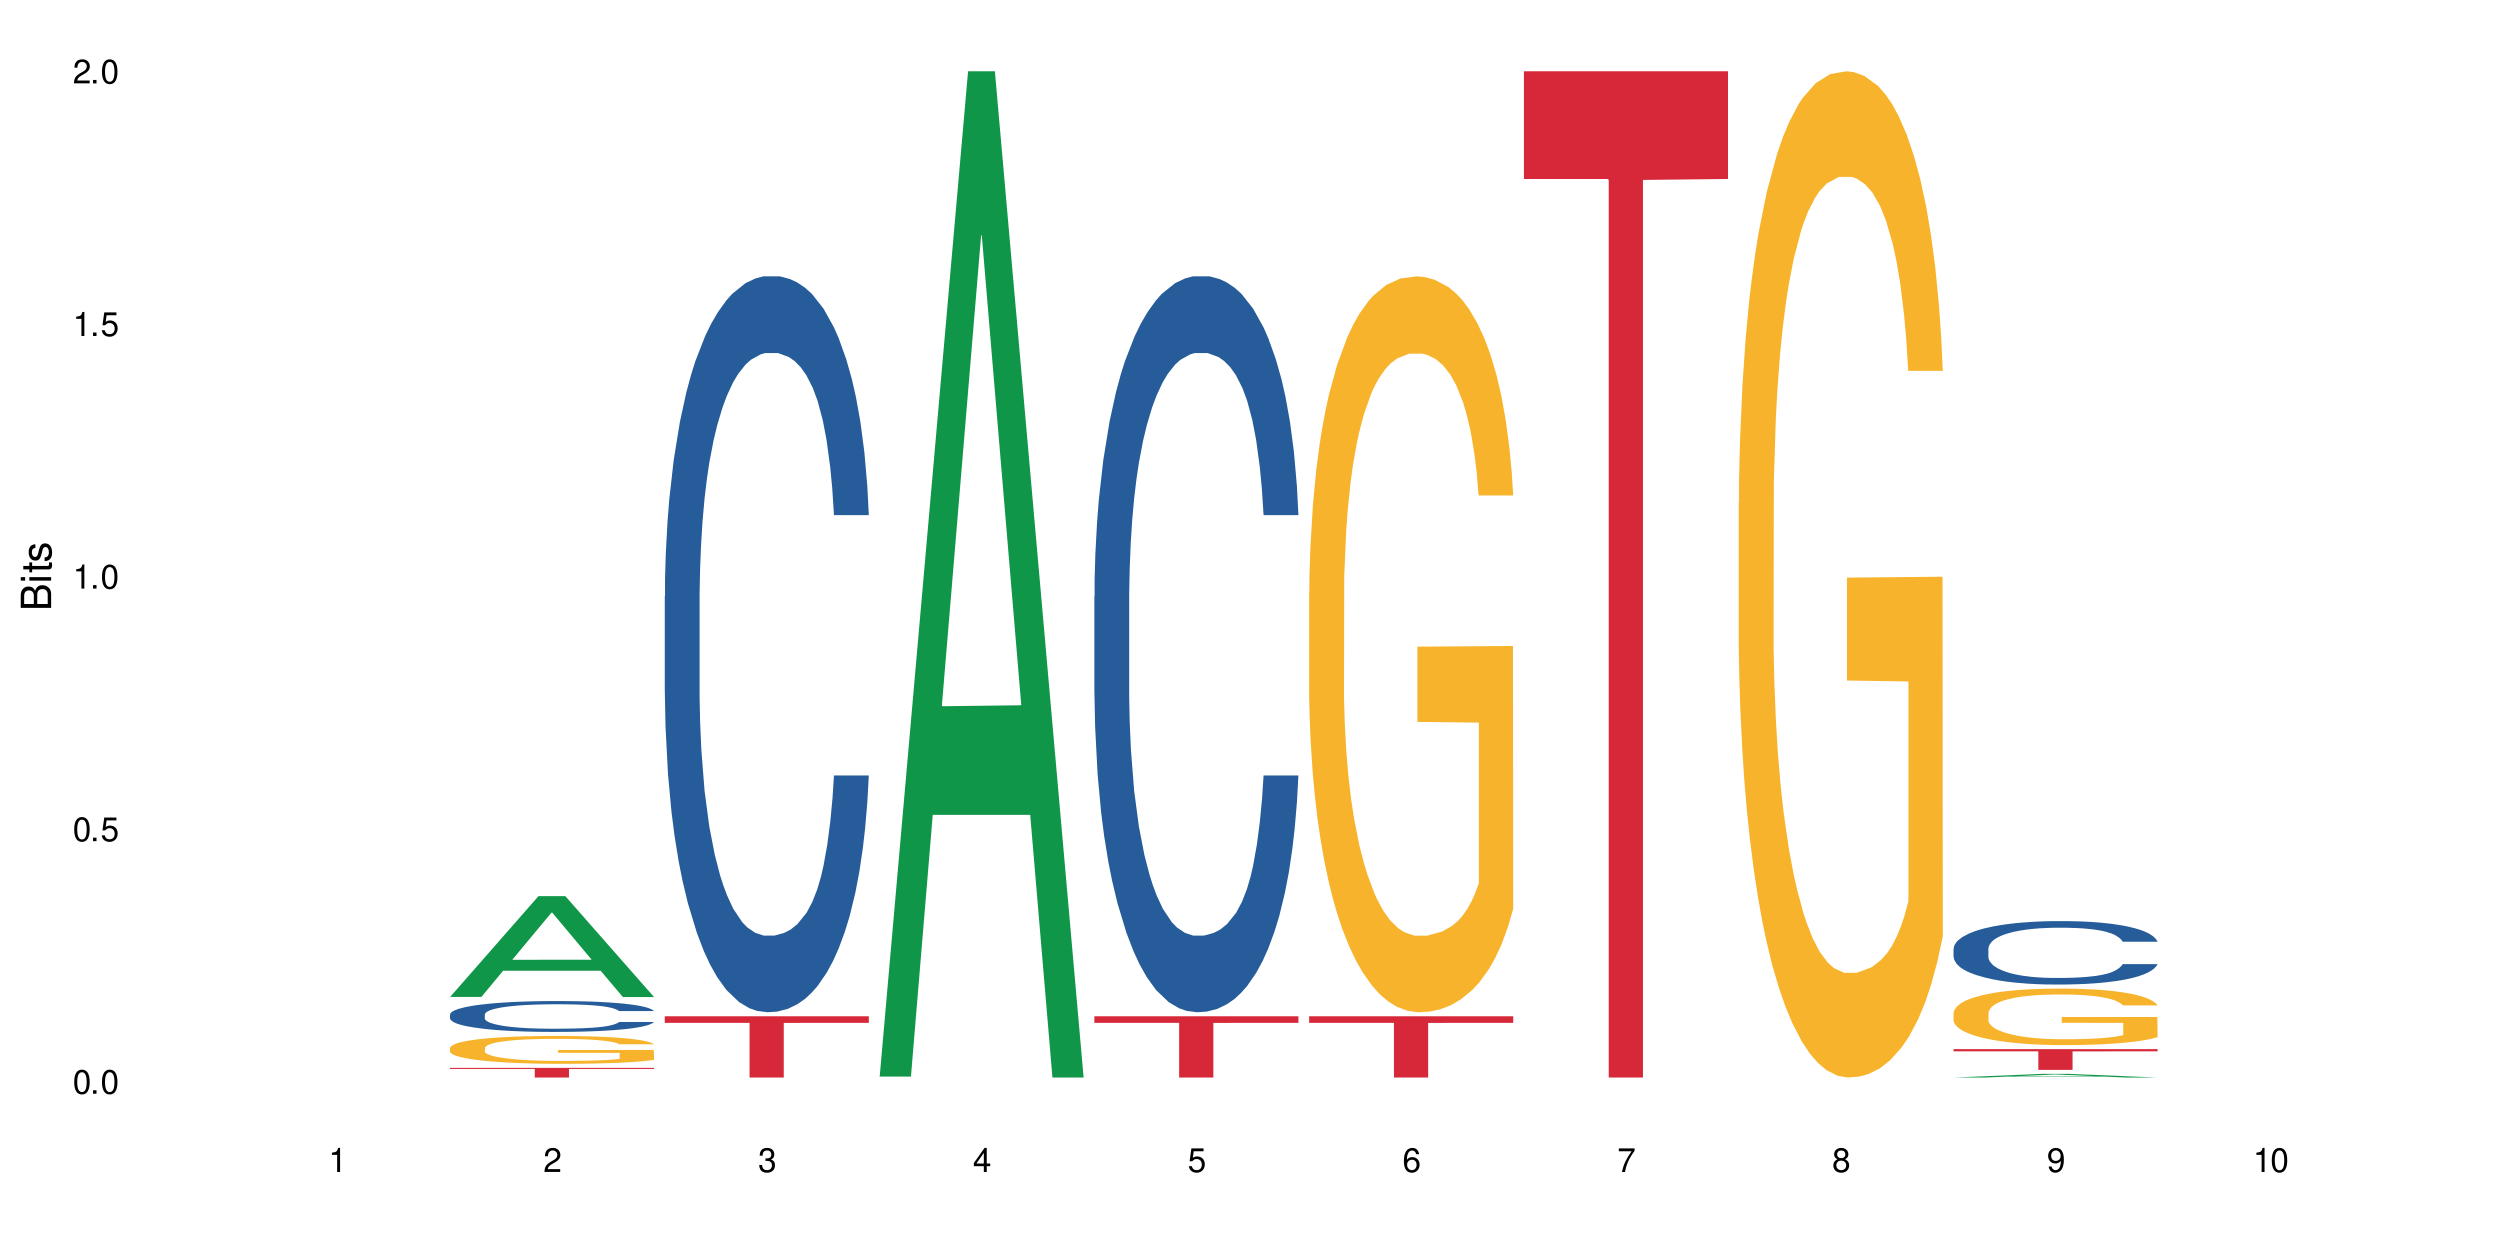
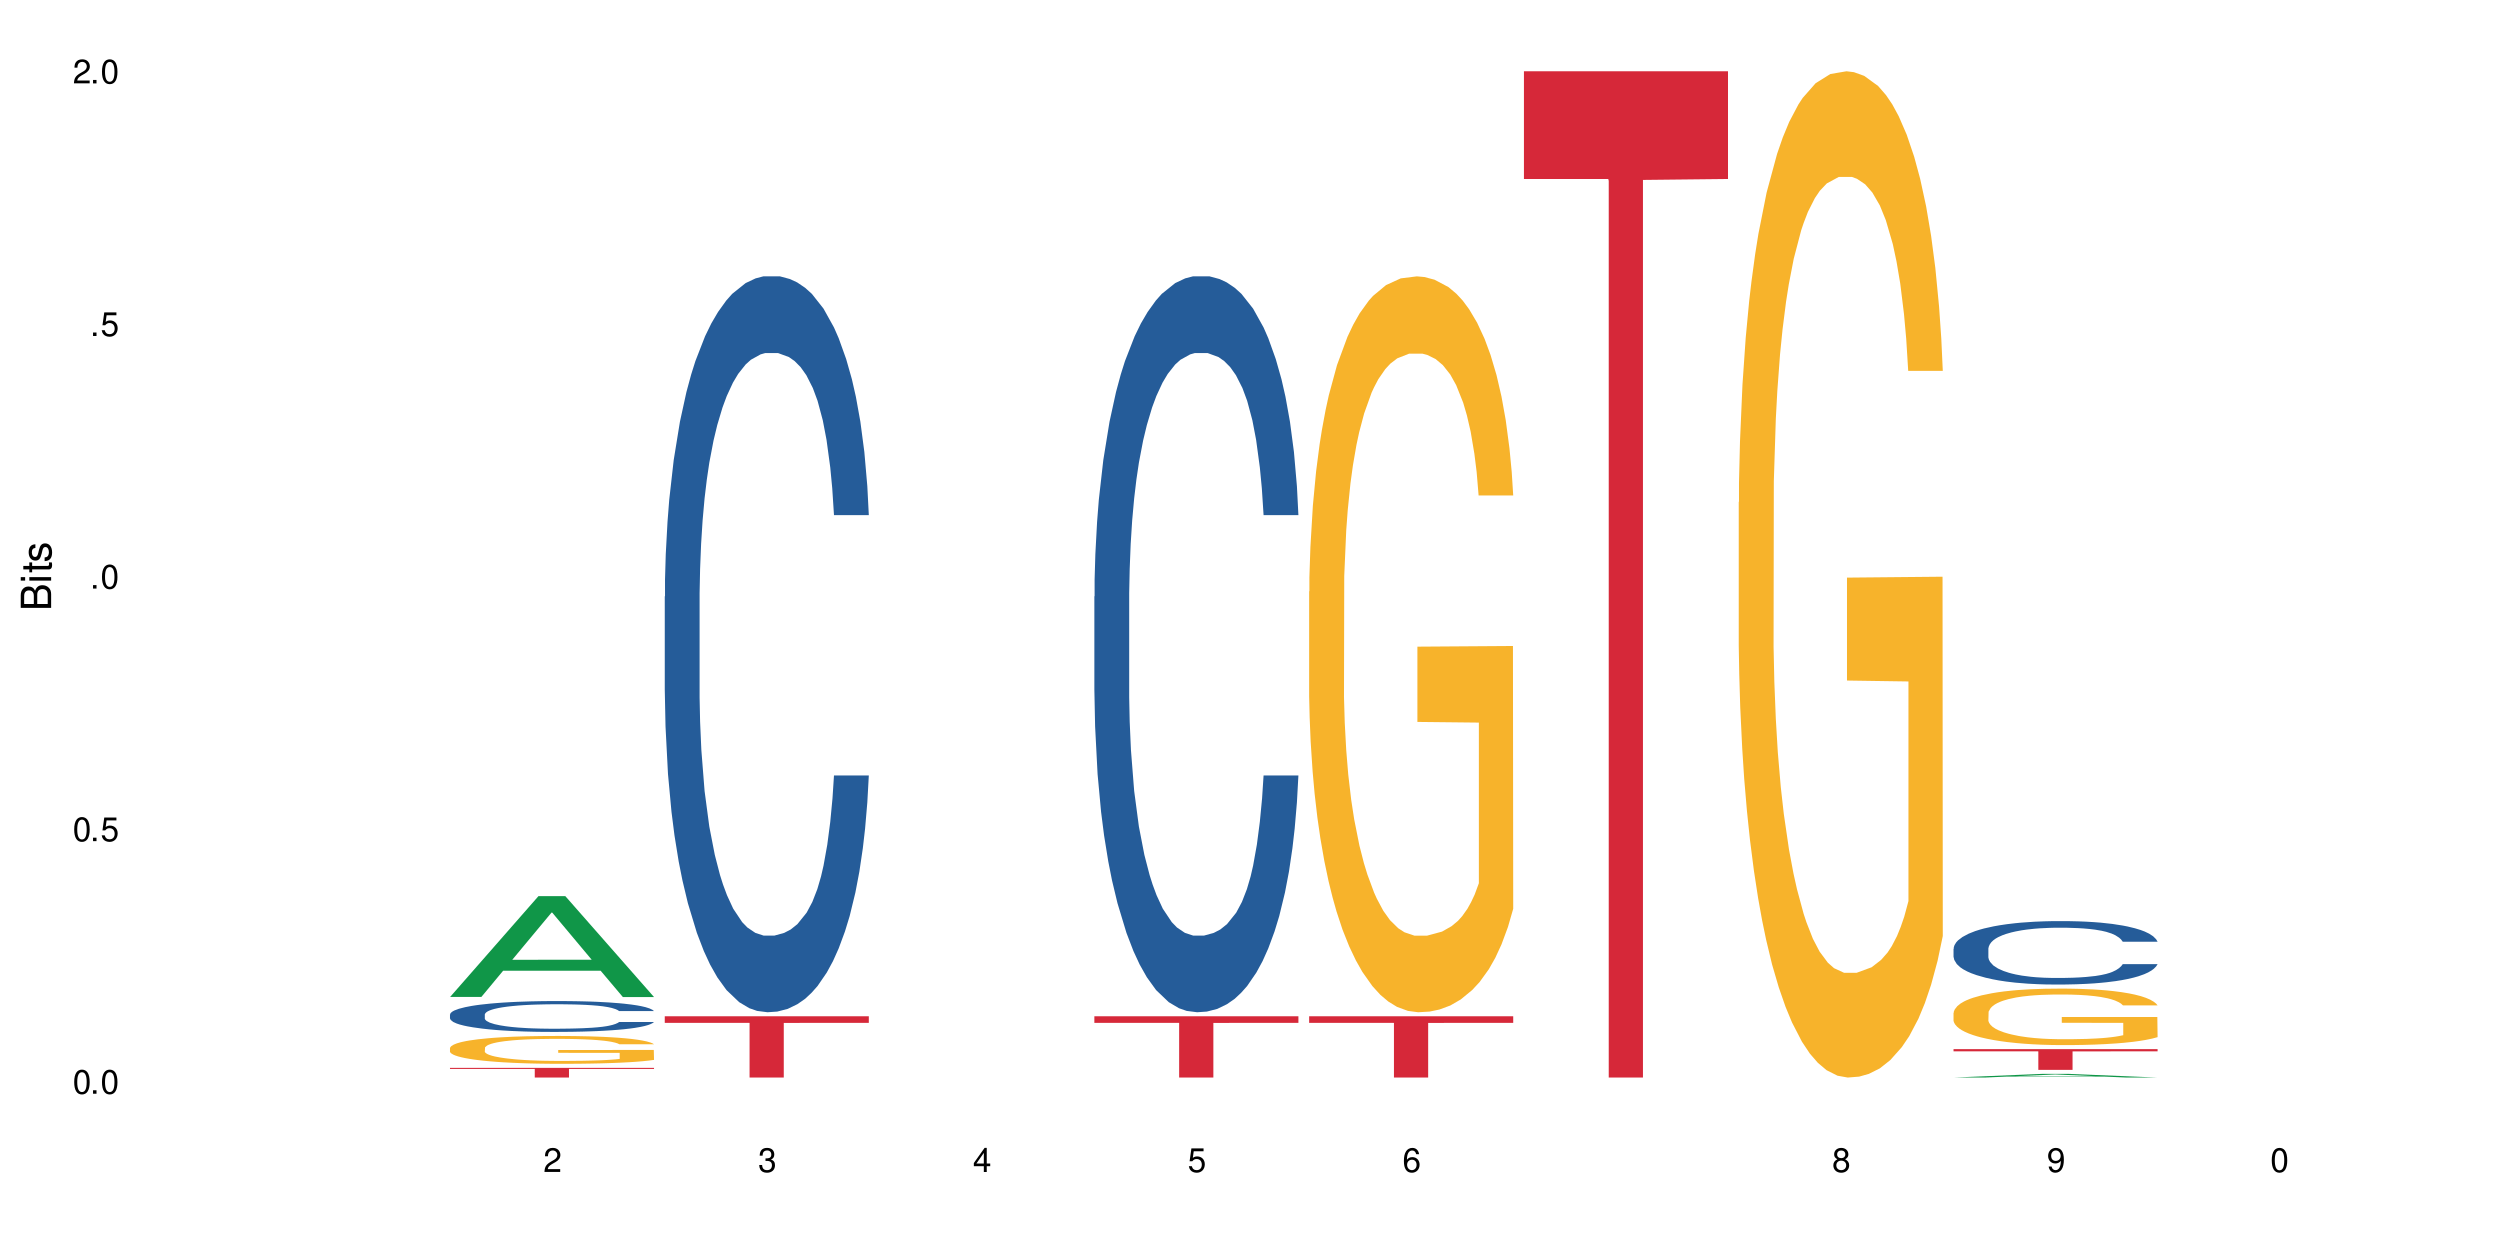
<svg xmlns="http://www.w3.org/2000/svg" xmlns:xlink="http://www.w3.org/1999/xlink" width="720" height="360" viewBox="0 0 720 360">
  <defs>
    <g>
      <g id="glyph-0-0">
</g>
      <g id="glyph-0-1">
        <path d="M 2.641 -6.938 C 2 -6.938 1.422 -6.656 1.078 -6.172 C 0.641 -5.562 0.406 -4.641 0.406 -3.359 C 0.406 -1.016 1.188 0.219 2.641 0.219 C 4.078 0.219 4.859 -1.016 4.859 -3.297 C 4.859 -4.641 4.656 -5.547 4.203 -6.172 C 3.844 -6.656 3.281 -6.938 2.641 -6.938 Z M 2.641 -6.188 C 3.547 -6.188 4 -5.25 4 -3.375 C 4 -1.406 3.562 -0.484 2.625 -0.484 C 1.734 -0.484 1.281 -1.438 1.281 -3.344 C 1.281 -5.25 1.734 -6.188 2.641 -6.188 Z M 2.641 -6.188 " />
      </g>
      <g id="glyph-0-2">
        <path d="M 1.828 -1 L 0.828 -1 L 0.828 0 L 1.828 0 Z M 1.828 -1 " />
      </g>
      <g id="glyph-0-3">
        <path d="M 4.562 -6.797 L 1.062 -6.797 L 0.547 -3.094 L 1.328 -3.094 C 1.719 -3.562 2.047 -3.734 2.578 -3.734 C 3.484 -3.734 4.062 -3.109 4.062 -2.094 C 4.062 -1.125 3.484 -0.531 2.578 -0.531 C 1.828 -0.531 1.375 -0.906 1.188 -1.672 L 0.328 -1.672 C 0.453 -1.109 0.547 -0.844 0.75 -0.594 C 1.125 -0.078 1.828 0.219 2.594 0.219 C 3.969 0.219 4.922 -0.781 4.922 -2.219 C 4.922 -3.562 4.031 -4.484 2.719 -4.484 C 2.25 -4.484 1.859 -4.359 1.469 -4.062 L 1.734 -5.969 L 4.562 -5.969 Z M 4.562 -6.797 " />
      </g>
      <g id="glyph-0-4">
-         <path d="M 2.484 -4.938 L 2.484 0 L 3.328 0 L 3.328 -6.938 L 2.766 -6.938 C 2.469 -5.875 2.281 -5.734 0.984 -5.562 L 0.984 -4.938 Z M 2.484 -4.938 " />
-       </g>
+         </g>
      <g id="glyph-0-5">
        <path d="M 4.859 -0.828 L 1.281 -0.828 C 1.359 -1.406 1.672 -1.781 2.5 -2.281 L 3.469 -2.828 C 4.406 -3.344 4.906 -4.062 4.906 -4.906 C 4.906 -5.484 4.672 -6.031 4.266 -6.406 C 3.859 -6.766 3.375 -6.938 2.719 -6.938 C 1.859 -6.938 1.219 -6.625 0.844 -6.031 C 0.609 -5.672 0.5 -5.234 0.484 -4.531 L 1.328 -4.531 C 1.359 -5.016 1.406 -5.281 1.531 -5.516 C 1.75 -5.938 2.188 -6.203 2.703 -6.203 C 3.469 -6.203 4.031 -5.641 4.031 -4.891 C 4.031 -4.344 3.719 -3.859 3.125 -3.516 L 2.234 -3 C 0.812 -2.172 0.406 -1.531 0.328 -0.016 L 4.859 -0.016 Z M 4.859 -0.828 " />
      </g>
      <g id="glyph-0-6">
        <path d="M 2.125 -3.188 L 2.578 -3.188 C 3.5 -3.188 3.984 -2.766 3.984 -1.922 C 3.984 -1.062 3.469 -0.531 2.594 -0.531 C 1.656 -0.531 1.203 -1 1.156 -2.016 L 0.312 -2.016 C 0.344 -1.453 0.438 -1.094 0.609 -0.781 C 0.953 -0.109 1.625 0.219 2.547 0.219 C 3.953 0.219 4.859 -0.625 4.859 -1.938 C 4.859 -2.828 4.516 -3.297 3.703 -3.594 C 4.344 -3.844 4.656 -4.328 4.656 -5.031 C 4.656 -6.219 3.875 -6.938 2.578 -6.938 C 1.203 -6.938 0.484 -6.172 0.453 -4.703 L 1.297 -4.703 C 1.312 -5.125 1.344 -5.359 1.453 -5.578 C 1.641 -5.969 2.062 -6.203 2.594 -6.203 C 3.344 -6.203 3.797 -5.75 3.797 -5 C 3.797 -4.516 3.609 -4.219 3.25 -4.047 C 3.016 -3.953 2.703 -3.922 2.125 -3.906 Z M 2.125 -3.188 " />
      </g>
      <g id="glyph-0-7">
        <path d="M 3.141 -1.672 L 3.141 0 L 3.984 0 L 3.984 -1.672 L 4.984 -1.672 L 4.984 -2.438 L 3.984 -2.438 L 3.984 -6.938 L 3.359 -6.938 L 0.266 -2.578 L 0.266 -1.672 Z M 3.141 -2.438 L 1 -2.438 L 3.141 -5.5 Z M 3.141 -2.438 " />
      </g>
      <g id="glyph-0-8">
        <path d="M 4.781 -5.125 C 4.609 -6.266 3.891 -6.938 2.844 -6.938 C 2.094 -6.938 1.422 -6.578 1.031 -5.953 C 0.594 -5.266 0.406 -4.422 0.406 -3.172 C 0.406 -2 0.578 -1.25 0.984 -0.641 C 1.359 -0.078 1.953 0.219 2.703 0.219 C 3.984 0.219 4.922 -0.75 4.922 -2.094 C 4.922 -3.375 4.062 -4.281 2.844 -4.281 C 2.172 -4.281 1.641 -4.031 1.281 -3.516 C 1.281 -5.234 1.828 -6.188 2.797 -6.188 C 3.391 -6.188 3.797 -5.797 3.938 -5.125 Z M 2.734 -3.531 C 3.547 -3.531 4.062 -2.953 4.062 -2.031 C 4.062 -1.156 3.484 -0.531 2.703 -0.531 C 1.922 -0.531 1.328 -1.188 1.328 -2.078 C 1.328 -2.938 1.906 -3.531 2.734 -3.531 Z M 2.734 -3.531 " />
      </g>
      <g id="glyph-0-9">
-         <path d="M 4.984 -6.797 L 0.438 -6.797 L 0.438 -5.969 L 4.109 -5.969 C 2.5 -3.656 1.828 -2.234 1.328 0 L 2.219 0 C 2.594 -2.172 3.453 -4.047 4.984 -6.094 Z M 4.984 -6.797 " />
-       </g>
+         </g>
      <g id="glyph-0-10">
        <path d="M 3.75 -3.656 C 4.469 -4.094 4.688 -4.438 4.688 -5.078 C 4.688 -6.172 3.844 -6.938 2.641 -6.938 C 1.438 -6.938 0.594 -6.172 0.594 -5.094 C 0.594 -4.438 0.812 -4.094 1.516 -3.656 C 0.734 -3.266 0.359 -2.703 0.359 -1.922 C 0.359 -0.656 1.281 0.219 2.641 0.219 C 3.984 0.219 4.922 -0.656 4.922 -1.922 C 4.922 -2.703 4.531 -3.266 3.75 -3.656 Z M 2.641 -6.188 C 3.359 -6.188 3.812 -5.75 3.812 -5.062 C 3.812 -4.406 3.344 -3.984 2.641 -3.984 C 1.922 -3.984 1.453 -4.406 1.453 -5.078 C 1.453 -5.75 1.922 -6.188 2.641 -6.188 Z M 2.641 -3.266 C 3.484 -3.266 4.062 -2.719 4.062 -1.906 C 4.062 -1.078 3.484 -0.531 2.625 -0.531 C 1.797 -0.531 1.219 -1.094 1.219 -1.906 C 1.219 -2.719 1.781 -3.266 2.641 -3.266 Z M 2.641 -3.266 " />
      </g>
      <g id="glyph-0-11">
        <path d="M 0.516 -1.578 C 0.672 -0.453 1.406 0.219 2.438 0.219 C 3.188 0.219 3.859 -0.141 4.266 -0.766 C 4.688 -1.453 4.891 -2.297 4.891 -3.547 C 4.891 -4.719 4.703 -5.453 4.312 -6.078 C 3.938 -6.641 3.344 -6.938 2.594 -6.938 C 1.297 -6.938 0.359 -5.969 0.359 -4.625 C 0.359 -3.344 1.234 -2.453 2.453 -2.453 C 3.094 -2.453 3.578 -2.672 4.016 -3.203 C 4 -1.484 3.469 -0.531 2.5 -0.531 C 1.906 -0.531 1.484 -0.906 1.359 -1.578 Z M 2.578 -6.203 C 3.375 -6.203 3.969 -5.531 3.969 -4.641 C 3.969 -3.797 3.391 -3.188 2.547 -3.188 C 1.734 -3.188 1.234 -3.766 1.234 -4.688 C 1.234 -5.562 1.797 -6.203 2.578 -6.203 Z M 2.578 -6.203 " />
      </g>
      <g id="glyph-1-0">
</g>
      <g id="glyph-1-1">
        <path d="M 0 -0.953 L 0 -4.891 C 0 -5.719 -0.234 -6.344 -0.734 -6.797 C -1.188 -7.234 -1.812 -7.469 -2.5 -7.469 C -3.547 -7.469 -4.188 -7 -4.625 -5.875 C -4.984 -6.688 -5.625 -7.094 -6.531 -7.094 C -7.172 -7.094 -7.734 -6.859 -8.141 -6.391 C -8.562 -5.922 -8.75 -5.344 -8.75 -4.5 L -8.75 -0.953 Z M -4.984 -2.062 L -7.766 -2.062 L -7.766 -4.219 C -7.766 -4.844 -7.688 -5.203 -7.453 -5.5 C -7.219 -5.812 -6.859 -5.969 -6.375 -5.969 C -5.891 -5.969 -5.531 -5.812 -5.297 -5.5 C -5.062 -5.203 -4.984 -4.844 -4.984 -4.219 Z M -0.984 -2.062 L -4 -2.062 L -4 -4.781 C -4 -5.766 -3.438 -6.359 -2.484 -6.359 C -1.547 -6.359 -0.984 -5.766 -0.984 -4.781 Z M -0.984 -2.062 " />
      </g>
      <g id="glyph-1-2">
        <path d="M -6.281 -1.797 L -6.281 -0.797 L 0 -0.797 L 0 -1.797 Z M -8.75 -1.797 L -8.75 -0.797 L -7.484 -0.797 L -7.484 -1.797 Z M -8.75 -1.797 " />
      </g>
      <g id="glyph-1-3">
        <path d="M -6.281 -3.047 L -6.281 -2.016 L -8.016 -2.016 L -8.016 -1.016 L -6.281 -1.016 L -6.281 -0.172 L -5.469 -0.172 L -5.469 -1.016 L -0.719 -1.016 C -0.078 -1.016 0.281 -1.453 0.281 -2.234 C 0.281 -2.5 0.25 -2.719 0.188 -3.047 L -0.641 -3.047 C -0.609 -2.906 -0.594 -2.766 -0.594 -2.562 C -0.594 -2.141 -0.719 -2.016 -1.156 -2.016 L -5.469 -2.016 L -5.469 -3.047 Z M -6.281 -3.047 " />
      </g>
      <g id="glyph-1-4">
        <path d="M -4.531 -5.25 C -5.766 -5.25 -6.469 -4.422 -6.469 -2.969 C -6.469 -1.516 -5.719 -0.562 -4.547 -0.562 C -3.562 -0.562 -3.094 -1.062 -2.734 -2.562 L -2.516 -3.484 C -2.344 -4.188 -2.094 -4.469 -1.641 -4.469 C -1.047 -4.469 -0.641 -3.875 -0.641 -3 C -0.641 -2.453 -0.797 -2 -1.062 -1.75 C -1.25 -1.594 -1.422 -1.531 -1.875 -1.469 L -1.875 -0.406 C -0.422 -0.453 0.281 -1.266 0.281 -2.922 C 0.281 -4.5 -0.5 -5.516 -1.719 -5.516 C -2.656 -5.516 -3.172 -4.984 -3.469 -3.734 L -3.703 -2.766 C -3.891 -1.953 -4.156 -1.609 -4.594 -1.609 C -5.188 -1.609 -5.547 -2.125 -5.547 -2.938 C -5.547 -3.75 -5.203 -4.172 -4.531 -4.203 Z M -4.531 -5.25 " />
      </g>
    </g>
  </defs>
  <rect x="-72" y="-36" width="864" height="432" fill="rgb(100%, 100%, 100%)" fill-opacity="1" />
  <path fill-rule="nonzero" fill="rgb(6.275%, 58.824%, 28.235%)" fill-opacity="1" d="M 129.594 287.121 L 129.656 287.094 L 155.082 258.078 L 162.805 258.078 L 188.359 287.148 L 179.383 287.148 L 172.977 279.562 L 144.91 279.562 L 138.633 287.121 L 129.594 287.121 L 147.613 276.422 L 170.402 276.395 L 159.039 262.828 L 158.914 262.801 L 158.789 262.883 L 147.547 276.395 L 147.613 276.422 Z M 129.594 287.121 " />
  <path fill-rule="nonzero" fill="rgb(14.51%, 36.078%, 60%)" fill-opacity="1" d="M 129.594 292.176 L 129.664 292.168 L 129.664 291.973 L 129.879 291.664 L 130.379 291.273 L 130.883 291.008 L 132.172 290.527 L 133.965 290.066 L 135.828 289.707 L 137.188 289.496 L 138.406 289.336 L 141.203 289.035 L 142.992 288.883 L 144.93 288.742 L 147.293 288.605 L 149.016 288.523 L 152.883 288.395 L 155.75 288.336 L 157.973 288.312 L 162.773 288.312 L 165.641 288.344 L 167.719 288.387 L 170.012 288.449 L 171.949 288.523 L 175.316 288.703 L 178.324 288.93 L 179.688 289.059 L 181.836 289.312 L 183.484 289.555 L 184.633 289.766 L 185.922 290.066 L 187.07 290.43 L 187.93 290.844 L 188.359 291.195 L 178.324 291.195 L 177.824 290.871 L 177.25 290.617 L 176.176 290.285 L 175.102 290.051 L 173.598 289.812 L 172.234 289.66 L 170.371 289.508 L 168.723 289.41 L 167.004 289.336 L 165.355 289.285 L 162.199 289.238 L 158.547 289.238 L 157.184 289.254 L 154.391 289.32 L 152.883 289.375 L 150.734 289.488 L 149.23 289.594 L 147.438 289.758 L 146.219 289.895 L 144.715 290.105 L 143.641 290.293 L 142.422 290.562 L 141.703 290.766 L 141.059 290.992 L 140.484 291.258 L 140.055 291.543 L 139.77 291.844 L 139.625 292.137 L 139.625 293.395 L 139.77 293.688 L 140.129 294.027 L 141.059 294.523 L 142.422 294.953 L 143.996 295.293 L 145.504 295.535 L 146.363 295.648 L 147.508 295.781 L 149.301 295.941 L 151.879 296.105 L 153.387 296.168 L 155.68 296.234 L 158.043 296.266 L 161.199 296.266 L 163.992 296.234 L 165.855 296.191 L 167.789 296.129 L 170.441 295.992 L 172.09 295.859 L 173.523 295.707 L 174.598 295.551 L 175.316 295.422 L 176.391 295.172 L 177.25 294.895 L 177.895 294.609 L 178.324 294.336 L 188.359 294.336 L 187.93 294.66 L 187.285 294.977 L 186.641 295.211 L 185.637 295.496 L 184.488 295.746 L 182.84 296.031 L 181.48 296.219 L 179.688 296.422 L 178.039 296.574 L 176.246 296.711 L 173.598 296.875 L 171.875 296.957 L 170.012 297.027 L 167.789 297.094 L 164.996 297.152 L 161.984 297.184 L 159.191 297.191 L 156.18 297.176 L 153.957 297.145 L 151.02 297.07 L 147.367 296.922 L 144.715 296.77 L 142.637 296.617 L 140.844 296.453 L 138.836 296.234 L 136.258 295.875 L 134.68 295.602 L 133.605 295.375 L 132.387 295.059 L 131.527 294.773 L 130.523 294.32 L 129.809 293.742 L 129.594 293.297 Z M 129.594 292.176 " />
  <path fill-rule="nonzero" fill="rgb(96.863%, 70.196%, 16.863%)" fill-opacity="1" d="M 129.594 301.793 L 129.664 301.785 L 129.664 301.637 L 129.949 301.309 L 130.668 300.855 L 131.598 300.48 L 132.602 300.188 L 133.246 300.035 L 134.32 299.812 L 135.254 299.652 L 137.617 299.324 L 140.629 299.016 L 142.277 298.883 L 144.141 298.758 L 146.793 298.621 L 148.012 298.566 L 151.738 298.449 L 155.965 298.379 L 160.625 298.355 L 162.773 298.363 L 165.711 298.391 L 169.727 298.473 L 172.02 298.547 L 173.812 298.621 L 175.676 298.715 L 177.969 298.859 L 180.117 299.035 L 181.836 299.211 L 183.559 299.434 L 184.992 299.668 L 186.211 299.922 L 187.285 300.23 L 187.93 300.488 L 188.359 300.746 L 178.398 300.746 L 177.824 300.488 L 177.18 300.289 L 176.105 300.047 L 175.031 299.871 L 173.953 299.734 L 171.949 299.543 L 170.227 299.426 L 168.078 299.324 L 166 299.258 L 163.633 299.211 L 162.199 299.199 L 158.402 299.199 L 154.961 299.25 L 152.957 299.309 L 151.523 299.367 L 149.516 299.477 L 148.297 299.566 L 147.582 299.625 L 145.43 299.852 L 143.996 300.055 L 143.207 300.195 L 142.207 300.414 L 141.488 300.613 L 140.699 300.906 L 140.27 301.125 L 139.695 301.625 L 139.625 302.941 L 139.84 303.223 L 140.27 303.523 L 140.844 303.785 L 141.703 304.062 L 142.562 304.277 L 144.07 304.562 L 145.359 304.754 L 146.363 304.879 L 148.297 305.074 L 149.086 305.141 L 150.949 305.273 L 152.883 305.375 L 155.25 305.465 L 157.039 305.508 L 159.906 305.543 L 163.562 305.543 L 167.863 305.5 L 170.586 305.441 L 172.449 305.383 L 173.668 305.332 L 175.172 305.25 L 176.246 305.176 L 177.25 305.098 L 178.469 304.973 L 178.469 303.223 L 160.766 303.215 L 160.766 302.395 L 188.289 302.387 L 188.359 305.25 L 186.855 305.449 L 184.992 305.641 L 183.199 305.785 L 181.336 305.91 L 178.684 306.051 L 176.535 306.137 L 173.238 306.242 L 170.227 306.305 L 167.074 306.352 L 164.277 306.371 L 160.984 306.379 L 158.043 306.363 L 154.891 306.32 L 152.383 306.262 L 150.09 306.188 L 147.797 306.094 L 144.93 305.941 L 143.066 305.816 L 141.129 305.66 L 139.195 305.477 L 137.477 305.281 L 136.328 305.125 L 135.184 304.949 L 133.965 304.73 L 132.816 304.48 L 131.957 304.254 L 131.168 303.996 L 130.594 303.758 L 130.023 303.426 L 129.734 303.164 L 129.594 302.934 Z M 129.594 301.793 " />
  <path fill-rule="nonzero" fill="rgb(83.922%, 15.686%, 22.353%)" fill-opacity="1" d="M 129.594 307.543 L 188.359 307.543 L 188.359 307.844 L 163.867 307.844 L 163.867 310.332 L 154.012 310.332 L 154.012 307.848 L 153.871 307.844 L 129.594 307.844 Z M 129.594 307.543 " />
  <path fill-rule="nonzero" fill="rgb(14.51%, 36.078%, 60%)" fill-opacity="1" d="M 191.453 171.805 L 191.523 171.609 L 191.523 166.961 L 191.738 159.602 L 192.242 150.301 L 192.742 143.906 L 194.031 132.477 L 195.824 121.434 L 197.688 112.91 L 199.051 107.875 L 200.27 104 L 203.062 96.832 L 204.855 93.152 L 206.789 89.855 L 209.156 86.562 L 210.875 84.625 L 214.746 81.527 L 217.613 80.172 L 219.832 79.59 L 224.637 79.59 L 227.5 80.363 L 229.582 81.332 L 231.875 82.883 L 233.809 84.625 L 237.176 88.891 L 240.188 94.312 L 241.547 97.414 L 243.699 103.418 L 245.348 109.23 L 246.492 114.266 L 247.785 121.434 L 248.93 130.152 L 249.789 140.031 L 250.219 148.363 L 240.188 148.363 L 239.684 140.613 L 239.113 134.609 L 238.035 126.664 L 236.961 121.047 L 235.457 115.43 L 234.094 111.75 L 232.23 108.066 L 230.582 105.742 L 228.863 104 L 227.215 102.836 L 224.062 101.676 L 220.406 101.676 L 219.043 102.062 L 216.25 103.613 L 214.746 104.969 L 212.594 107.68 L 211.09 110.199 L 209.297 114.074 L 208.078 117.367 L 206.574 122.402 L 205.5 126.859 L 204.281 133.254 L 203.566 138.098 L 202.918 143.52 L 202.348 149.914 L 201.918 156.695 L 201.629 163.863 L 201.484 170.836 L 201.484 200.863 L 201.629 207.84 L 201.988 215.977 L 202.918 227.793 L 204.281 238.059 L 205.859 246.195 L 207.363 252.008 L 208.223 254.719 L 209.371 257.82 L 211.16 261.695 L 213.742 265.57 L 215.246 267.121 L 217.539 268.668 L 219.906 269.445 L 223.059 269.445 L 225.852 268.668 L 227.715 267.699 L 229.652 266.152 L 232.305 262.855 L 233.953 259.758 L 235.387 256.078 L 236.461 252.395 L 237.176 249.297 L 238.254 243.289 L 239.113 236.703 L 239.758 229.922 L 240.188 223.336 L 250.219 223.336 L 249.789 231.086 L 249.145 238.641 L 248.5 244.258 L 247.496 251.039 L 246.352 257.047 L 244.703 263.824 L 243.34 268.281 L 241.547 273.125 L 239.898 276.805 L 238.109 280.098 L 235.457 283.973 L 233.738 285.91 L 231.875 287.656 L 229.652 289.203 L 226.855 290.562 L 223.848 291.336 L 221.051 291.527 L 218.043 291.141 L 215.82 290.367 L 212.883 288.625 L 209.227 285.137 L 206.574 281.457 L 204.496 277.773 L 202.703 273.898 L 200.699 268.668 L 198.117 260.145 L 196.543 253.559 L 195.465 248.133 L 194.246 240.578 L 193.387 233.797 L 192.383 222.949 L 191.668 209.195 L 191.453 198.539 Z M 191.453 171.805 " />
  <path fill-rule="nonzero" fill="rgb(83.922%, 15.686%, 22.353%)" fill-opacity="1" d="M 191.453 292.691 L 250.219 292.691 L 250.219 294.582 L 225.727 294.598 L 225.727 310.332 L 215.875 310.332 L 215.875 294.613 L 215.73 294.582 L 191.453 294.582 Z M 191.453 292.691 " />
-   <path fill-rule="nonzero" fill="rgb(6.275%, 58.824%, 28.235%)" fill-opacity="1" d="M 253.312 310.059 L 253.375 309.789 L 278.805 20.527 L 286.527 20.527 L 312.082 310.332 L 303.102 310.332 L 296.699 234.684 L 268.633 234.684 L 262.355 310.059 L 253.312 310.059 L 271.332 203.391 L 294.125 203.117 L 282.762 67.875 L 282.633 67.602 L 282.508 68.418 L 271.27 203.117 L 271.332 203.391 Z M 253.312 310.059 " />
  <path fill-rule="nonzero" fill="rgb(14.51%, 36.078%, 60%)" fill-opacity="1" d="M 315.176 171.805 L 315.246 171.609 L 315.246 166.961 L 315.461 159.602 L 315.961 150.301 L 316.465 143.906 L 317.754 132.477 L 319.547 121.434 L 321.41 112.91 L 322.77 107.875 L 323.988 104 L 326.785 96.832 L 328.578 93.152 L 330.512 89.855 L 332.875 86.562 L 334.598 84.625 L 338.465 81.527 L 341.332 80.172 L 343.555 79.59 L 348.355 79.59 L 351.223 80.363 L 353.301 81.332 L 355.594 82.883 L 357.531 84.625 L 360.898 88.891 L 363.91 94.312 L 365.27 97.414 L 367.422 103.418 L 369.07 109.23 L 370.215 114.266 L 371.504 121.434 L 372.652 130.152 L 373.512 140.031 L 373.941 148.363 L 363.91 148.363 L 363.406 140.613 L 362.832 134.609 L 361.758 126.664 L 360.684 121.047 L 359.18 115.43 L 357.816 111.75 L 355.953 108.066 L 354.305 105.742 L 352.586 104 L 350.938 102.836 L 347.785 101.676 L 344.129 101.676 L 342.766 102.062 L 339.973 103.613 L 338.465 104.969 L 336.316 107.68 L 334.812 110.199 L 333.02 114.074 L 331.801 117.367 L 330.297 122.402 L 329.223 126.859 L 328.004 133.254 L 327.285 138.098 L 326.641 143.52 L 326.066 149.914 L 325.637 156.695 L 325.352 163.863 L 325.207 170.836 L 325.207 200.863 L 325.352 207.84 L 325.711 215.977 L 326.641 227.793 L 328.004 238.059 L 329.578 246.195 L 331.086 252.008 L 331.945 254.719 L 333.09 257.82 L 334.883 261.695 L 337.465 265.57 L 338.969 267.121 L 341.262 268.668 L 343.625 269.445 L 346.781 269.445 L 349.574 268.668 L 351.438 267.699 L 353.375 266.152 L 356.023 262.855 L 357.672 259.758 L 359.105 256.078 L 360.184 252.395 L 360.898 249.297 L 361.973 243.289 L 362.832 236.703 L 363.48 229.922 L 363.91 223.336 L 373.941 223.336 L 373.512 231.086 L 372.867 238.641 L 372.223 244.258 L 371.219 251.039 L 370.07 257.047 L 368.422 263.824 L 367.062 268.281 L 365.27 273.125 L 363.621 276.805 L 361.832 280.098 L 359.18 283.973 L 357.457 285.91 L 355.594 287.656 L 353.375 289.203 L 350.578 290.562 L 347.57 291.336 L 344.773 291.527 L 341.762 291.141 L 339.543 290.367 L 336.602 288.625 L 332.949 285.137 L 330.297 281.457 L 328.219 277.773 L 326.426 273.898 L 324.418 268.668 L 321.84 260.145 L 320.262 253.559 L 319.188 248.133 L 317.969 240.578 L 317.109 233.797 L 316.105 222.949 L 315.391 209.195 L 315.176 198.539 Z M 315.176 171.805 " />
  <path fill-rule="nonzero" fill="rgb(83.922%, 15.686%, 22.353%)" fill-opacity="1" d="M 315.176 292.691 L 373.941 292.691 L 373.941 294.582 L 349.449 294.598 L 349.449 310.332 L 339.594 310.332 L 339.594 294.613 L 339.453 294.582 L 315.176 294.582 Z M 315.176 292.691 " />
  <path fill-rule="nonzero" fill="rgb(96.863%, 70.196%, 16.863%)" fill-opacity="1" d="M 377.035 170.367 L 377.105 170.172 L 377.105 166.301 L 377.395 157.59 L 378.109 145.59 L 379.043 135.719 L 380.047 127.977 L 380.691 123.914 L 381.766 118.105 L 382.695 113.848 L 385.062 105.137 L 388.07 97.008 L 389.719 93.527 L 391.582 90.234 L 394.234 86.559 L 395.453 85.203 L 399.18 82.105 L 403.41 80.172 L 408.066 79.59 L 410.219 79.785 L 413.156 80.559 L 417.168 82.688 L 419.461 84.621 L 421.254 86.559 L 423.117 89.074 L 425.41 92.945 L 427.562 97.59 L 429.281 102.234 L 431 108.043 L 432.434 114.234 L 433.652 121.012 L 434.727 129.141 L 435.375 135.914 L 435.805 142.688 L 425.84 142.688 L 425.27 135.914 L 424.621 130.688 L 423.547 124.301 L 422.473 119.656 L 421.398 115.977 L 419.391 110.945 L 417.672 107.848 L 415.52 105.137 L 413.441 103.398 L 411.078 102.234 L 409.645 101.848 L 405.848 101.848 L 402.406 103.203 L 400.398 104.75 L 398.965 106.301 L 396.961 109.203 L 395.742 111.527 L 395.023 113.074 L 392.875 119.074 L 391.441 124.492 L 390.652 128.172 L 389.648 133.977 L 388.934 139.203 L 388.145 146.945 L 387.715 152.754 L 387.141 165.914 L 387.07 200.754 L 387.285 208.109 L 387.715 216.043 L 388.289 223.012 L 389.148 230.367 L 390.008 235.98 L 391.512 243.527 L 392.801 248.562 L 393.805 251.852 L 395.742 257.078 L 396.527 258.82 L 398.391 262.305 L 400.328 265.012 L 402.691 267.336 L 404.484 268.496 L 407.352 269.465 L 411.008 269.465 L 415.305 268.305 L 418.031 266.754 L 419.895 265.207 L 421.109 263.852 L 422.617 261.723 L 423.691 259.785 L 424.695 257.656 L 425.914 254.367 L 425.914 208.109 L 408.211 207.914 L 408.211 186.238 L 435.73 186.043 L 435.805 261.723 L 434.297 266.949 L 432.434 271.98 L 430.645 275.852 L 428.781 279.141 L 426.129 282.82 L 423.977 285.141 L 420.68 287.852 L 417.672 289.594 L 414.52 290.754 L 411.723 291.336 L 408.426 291.527 L 405.488 291.141 L 402.336 289.98 L 399.824 288.434 L 397.531 286.496 L 395.238 283.98 L 392.371 279.918 L 390.508 276.625 L 388.574 272.562 L 386.641 267.723 L 384.918 262.496 L 383.773 258.434 L 382.625 253.785 L 381.406 247.98 L 380.262 241.398 L 379.398 235.398 L 378.613 228.625 L 378.039 222.238 L 377.465 213.527 L 377.18 206.559 L 377.035 200.559 Z M 377.035 170.367 " />
  <path fill-rule="nonzero" fill="rgb(83.922%, 15.686%, 22.353%)" fill-opacity="1" d="M 377.035 292.691 L 435.805 292.691 L 435.805 294.582 L 411.312 294.598 L 411.312 310.332 L 401.457 310.332 L 401.457 294.613 L 401.312 294.582 L 377.035 294.582 Z M 377.035 292.691 " />
  <path fill-rule="nonzero" fill="rgb(83.922%, 15.686%, 22.353%)" fill-opacity="1" d="M 438.895 20.527 L 497.664 20.527 L 497.664 51.547 L 473.172 51.82 L 473.172 310.332 L 463.316 310.332 L 463.316 52.094 L 463.176 51.547 L 438.895 51.547 Z M 438.895 20.527 " />
  <path fill-rule="nonzero" fill="rgb(96.863%, 70.196%, 16.863%)" fill-opacity="1" d="M 500.758 144.652 L 500.828 144.387 L 500.828 139.094 L 501.117 127.184 L 501.832 110.777 L 502.766 97.277 L 503.766 86.691 L 504.414 81.133 L 505.488 73.195 L 506.418 67.371 L 508.785 55.461 L 511.793 44.348 L 513.441 39.582 L 515.305 35.082 L 517.957 30.055 L 519.176 28.203 L 522.902 23.965 L 527.133 21.32 L 531.789 20.527 L 533.938 20.789 L 536.879 21.848 L 540.891 24.762 L 543.184 27.406 L 544.977 30.055 L 546.84 33.496 L 549.133 38.789 L 551.281 45.141 L 553.004 51.492 L 554.723 59.43 L 556.156 67.902 L 557.375 77.164 L 558.449 88.281 L 559.094 97.543 L 559.523 106.805 L 549.562 106.805 L 548.988 97.543 L 548.344 90.398 L 547.27 81.664 L 546.195 75.312 L 545.121 70.281 L 543.113 63.402 L 541.395 59.168 L 539.242 55.461 L 537.164 53.078 L 534.801 51.492 L 533.367 50.961 L 529.566 50.961 L 526.129 52.816 L 524.121 54.934 L 522.688 57.051 L 520.68 61.02 L 519.461 64.195 L 518.746 66.312 L 516.598 74.516 L 515.164 81.93 L 514.375 86.957 L 513.371 94.898 L 512.652 102.043 L 511.867 112.629 L 511.438 120.57 L 510.863 138.566 L 510.789 186.207 L 511.004 196.262 L 511.438 207.113 L 512.008 216.641 L 512.867 226.699 L 513.73 234.375 L 515.234 244.695 L 516.523 251.578 L 517.527 256.078 L 519.461 263.223 L 520.25 265.605 L 522.113 270.367 L 524.051 274.074 L 526.414 277.25 L 528.207 278.836 L 531.074 280.16 L 534.727 280.16 L 539.027 278.574 L 541.75 276.457 L 543.613 274.34 L 544.832 272.484 L 546.34 269.574 L 547.414 266.926 L 548.418 264.016 L 549.633 259.516 L 549.633 196.262 L 531.934 195.996 L 531.934 166.355 L 559.453 166.09 L 559.523 269.574 L 558.02 276.719 L 556.156 283.602 L 554.363 288.895 L 552.5 293.395 L 549.852 298.422 L 547.699 301.598 L 544.402 305.305 L 541.395 307.688 L 538.238 309.273 L 535.445 310.066 L 532.148 310.332 L 529.211 309.805 L 526.055 308.215 L 523.547 306.098 L 521.254 303.453 L 518.961 300.012 L 516.094 294.453 L 514.23 289.953 L 512.297 284.395 L 510.359 277.777 L 508.641 270.633 L 507.492 265.074 L 506.348 258.723 L 505.129 250.781 L 503.98 241.785 L 503.121 233.578 L 502.332 224.316 L 501.762 215.582 L 501.188 203.672 L 500.902 194.145 L 500.758 185.941 Z M 500.758 144.652 " />
  <path fill-rule="nonzero" fill="rgb(6.275%, 58.824%, 28.235%)" fill-opacity="1" d="M 562.617 310.332 L 562.68 310.332 L 588.109 309.277 L 595.832 309.277 L 621.387 310.332 L 612.406 310.332 L 606.004 310.059 L 577.938 310.059 L 571.66 310.332 L 562.617 310.332 L 580.637 309.941 L 603.43 309.941 L 592.066 309.449 L 591.812 309.449 L 580.574 309.941 L 580.637 309.941 Z M 562.617 310.332 " />
  <path fill-rule="nonzero" fill="rgb(14.51%, 36.078%, 60%)" fill-opacity="1" d="M 562.617 273.234 L 562.691 273.219 L 562.691 272.816 L 562.906 272.184 L 563.406 271.383 L 563.906 270.832 L 565.199 269.848 L 566.988 268.895 L 568.852 268.16 L 570.215 267.727 L 571.434 267.391 L 574.227 266.773 L 576.02 266.457 L 577.953 266.172 L 580.32 265.891 L 582.039 265.723 L 585.91 265.457 L 588.777 265.34 L 591 265.289 L 595.801 265.289 L 598.668 265.355 L 600.746 265.438 L 603.039 265.574 L 604.973 265.723 L 608.344 266.09 L 611.352 266.559 L 612.715 266.824 L 614.863 267.344 L 616.512 267.844 L 617.66 268.277 L 618.949 268.895 L 620.098 269.645 L 620.957 270.496 L 621.387 271.215 L 611.352 271.215 L 610.852 270.547 L 610.277 270.031 L 609.203 269.344 L 608.129 268.859 L 606.621 268.375 L 605.262 268.059 L 603.398 267.742 L 601.75 267.543 L 600.027 267.391 L 598.379 267.293 L 595.227 267.191 L 591.57 267.191 L 590.211 267.227 L 587.414 267.359 L 585.91 267.477 L 583.762 267.711 L 582.254 267.926 L 580.465 268.262 L 579.246 268.543 L 577.738 268.977 L 576.664 269.363 L 575.445 269.914 L 574.73 270.328 L 574.086 270.797 L 573.512 271.348 L 573.082 271.934 L 572.793 272.551 L 572.652 273.152 L 572.652 275.738 L 572.793 276.34 L 573.152 277.039 L 574.086 278.059 L 575.445 278.945 L 577.023 279.645 L 578.527 280.145 L 579.387 280.379 L 580.535 280.648 L 582.328 280.98 L 584.906 281.312 L 586.41 281.449 L 588.707 281.582 L 591.07 281.648 L 594.223 281.648 L 597.02 281.582 L 598.883 281.496 L 600.816 281.363 L 603.469 281.082 L 605.117 280.812 L 606.551 280.496 L 607.625 280.18 L 608.344 279.91 L 609.418 279.395 L 610.277 278.828 L 610.922 278.242 L 611.352 277.676 L 621.387 277.676 L 620.957 278.344 L 620.312 278.992 L 619.664 279.477 L 618.664 280.062 L 617.516 280.578 L 615.867 281.164 L 614.504 281.547 L 612.715 281.965 L 611.066 282.281 L 609.273 282.566 L 606.621 282.898 L 604.902 283.066 L 603.039 283.219 L 600.816 283.352 L 598.023 283.469 L 595.012 283.535 L 592.219 283.551 L 589.207 283.52 L 586.984 283.449 L 584.047 283.301 L 580.391 283 L 577.738 282.684 L 575.66 282.367 L 573.871 282.031 L 571.863 281.582 L 569.281 280.848 L 567.707 280.281 L 566.633 279.812 L 565.414 279.16 L 564.555 278.578 L 563.551 277.641 L 562.832 276.457 L 562.617 275.539 Z M 562.617 273.234 " />
  <path fill-rule="nonzero" fill="rgb(96.863%, 70.196%, 16.863%)" fill-opacity="1" d="M 562.617 291.684 L 562.691 291.672 L 562.691 291.375 L 562.977 290.703 L 563.691 289.781 L 564.625 289.023 L 565.629 288.43 L 566.273 288.117 L 567.348 287.672 L 568.281 287.348 L 570.645 286.676 L 573.656 286.055 L 575.305 285.785 L 577.168 285.531 L 579.816 285.25 L 581.035 285.145 L 584.762 284.91 L 588.992 284.762 L 593.648 284.715 L 595.801 284.73 L 598.738 284.789 L 602.754 284.953 L 605.047 285.102 L 606.836 285.25 L 608.699 285.445 L 610.992 285.742 L 613.145 286.098 L 614.863 286.453 L 616.586 286.898 L 618.016 287.375 L 619.234 287.895 L 620.312 288.52 L 620.957 289.039 L 621.387 289.559 L 611.426 289.559 L 610.852 289.039 L 610.207 288.641 L 609.129 288.148 L 608.055 287.793 L 606.98 287.508 L 604.973 287.121 L 603.254 286.887 L 601.105 286.676 L 599.023 286.543 L 596.66 286.453 L 595.227 286.426 L 591.43 286.426 L 587.988 286.527 L 585.98 286.648 L 584.547 286.766 L 582.543 286.988 L 581.324 287.168 L 580.605 287.285 L 578.457 287.746 L 577.023 288.164 L 576.234 288.445 L 575.23 288.891 L 574.516 289.293 L 573.727 289.887 L 573.297 290.332 L 572.723 291.344 L 572.652 294.02 L 572.867 294.582 L 573.297 295.191 L 573.871 295.727 L 574.73 296.293 L 575.59 296.723 L 577.094 297.305 L 578.387 297.691 L 579.387 297.941 L 581.324 298.344 L 582.113 298.477 L 583.977 298.746 L 585.91 298.953 L 588.273 299.133 L 590.066 299.219 L 592.934 299.293 L 596.59 299.293 L 600.891 299.207 L 603.613 299.086 L 605.477 298.969 L 606.695 298.863 L 608.199 298.699 L 609.273 298.551 L 610.277 298.387 L 611.496 298.137 L 611.496 294.582 L 593.793 294.57 L 593.793 292.902 L 621.312 292.891 L 621.387 298.699 L 619.879 299.102 L 618.016 299.488 L 616.227 299.785 L 614.363 300.039 L 611.711 300.32 L 609.559 300.5 L 606.266 300.707 L 603.254 300.84 L 600.102 300.93 L 597.305 300.973 L 594.008 300.988 L 591.07 300.961 L 587.918 300.871 L 585.41 300.75 L 583.113 300.602 L 580.82 300.41 L 577.953 300.098 L 576.09 299.844 L 574.156 299.531 L 572.223 299.16 L 570.5 298.762 L 569.355 298.449 L 568.207 298.09 L 566.988 297.645 L 565.844 297.141 L 564.984 296.68 L 564.195 296.16 L 563.621 295.668 L 563.047 295 L 562.762 294.465 L 562.617 294.004 Z M 562.617 291.684 " />
  <path fill-rule="nonzero" fill="rgb(83.922%, 15.686%, 22.353%)" fill-opacity="1" d="M 562.617 302.152 L 621.387 302.152 L 621.387 302.789 L 596.895 302.797 L 596.895 308.113 L 587.039 308.113 L 587.039 302.801 L 586.895 302.789 L 562.617 302.789 Z M 562.617 302.152 " />
  <g fill="rgb(0%, 0%, 0%)" fill-opacity="1">
    <use xlink:href="#glyph-0-1" x="20.965" y="314.993" />
    <use xlink:href="#glyph-0-2" x="25.965" y="314.993" />
    <use xlink:href="#glyph-0-1" x="28.965" y="314.993" />
  </g>
  <g fill="rgb(0%, 0%, 0%)" fill-opacity="1">
    <use xlink:href="#glyph-0-1" x="20.965" y="242.251" />
    <use xlink:href="#glyph-0-2" x="25.965" y="242.251" />
    <use xlink:href="#glyph-0-3" x="28.965" y="242.251" />
  </g>
  <g fill="rgb(0%, 0%, 0%)" fill-opacity="1">
    <use xlink:href="#glyph-0-4" x="20.965" y="169.509" />
    <use xlink:href="#glyph-0-2" x="25.965" y="169.509" />
    <use xlink:href="#glyph-0-1" x="28.965" y="169.509" />
  </g>
  <g fill="rgb(0%, 0%, 0%)" fill-opacity="1">
    <use xlink:href="#glyph-0-4" x="20.965" y="96.767" />
    <use xlink:href="#glyph-0-2" x="25.965" y="96.767" />
    <use xlink:href="#glyph-0-3" x="28.965" y="96.767" />
  </g>
  <g fill="rgb(0%, 0%, 0%)" fill-opacity="1">
    <use xlink:href="#glyph-0-5" x="20.965" y="24.024" />
    <use xlink:href="#glyph-0-2" x="25.965" y="24.024" />
    <use xlink:href="#glyph-0-1" x="28.965" y="24.024" />
  </g>
  <g fill="rgb(0%, 0%, 0%)" fill-opacity="1">
    <use xlink:href="#glyph-0-4" x="94.613" y="337.532" />
  </g>
  <g fill="rgb(0%, 0%, 0%)" fill-opacity="1">
    <use xlink:href="#glyph-0-5" x="156.477" y="337.532" />
  </g>
  <g fill="rgb(0%, 0%, 0%)" fill-opacity="1">
    <use xlink:href="#glyph-0-6" x="218.336" y="337.532" />
  </g>
  <g fill="rgb(0%, 0%, 0%)" fill-opacity="1">
    <use xlink:href="#glyph-0-7" x="280.199" y="337.532" />
  </g>
  <g fill="rgb(0%, 0%, 0%)" fill-opacity="1">
    <use xlink:href="#glyph-0-3" x="342.059" y="337.532" />
  </g>
  <g fill="rgb(0%, 0%, 0%)" fill-opacity="1">
    <use xlink:href="#glyph-0-8" x="403.918" y="337.532" />
  </g>
  <g fill="rgb(0%, 0%, 0%)" fill-opacity="1">
    <use xlink:href="#glyph-0-9" x="465.781" y="337.532" />
  </g>
  <g fill="rgb(0%, 0%, 0%)" fill-opacity="1">
    <use xlink:href="#glyph-0-10" x="527.641" y="337.532" />
  </g>
  <g fill="rgb(0%, 0%, 0%)" fill-opacity="1">
    <use xlink:href="#glyph-0-11" x="589.5" y="337.532" />
  </g>
  <g fill="rgb(0%, 0%, 0%)" fill-opacity="1">
    <use xlink:href="#glyph-0-4" x="648.863" y="337.532" />
    <use xlink:href="#glyph-0-1" x="653.863" y="337.532" />
  </g>
  <g fill="rgb(0%, 0%, 0%)" fill-opacity="1">
    <use xlink:href="#glyph-1-1" x="14.725" y="176.012" />
    <use xlink:href="#glyph-1-2" x="14.725" y="168.012" />
    <use xlink:href="#glyph-1-3" x="14.725" y="165.012" />
    <use xlink:href="#glyph-1-4" x="14.725" y="162.012" />
  </g>
</svg>